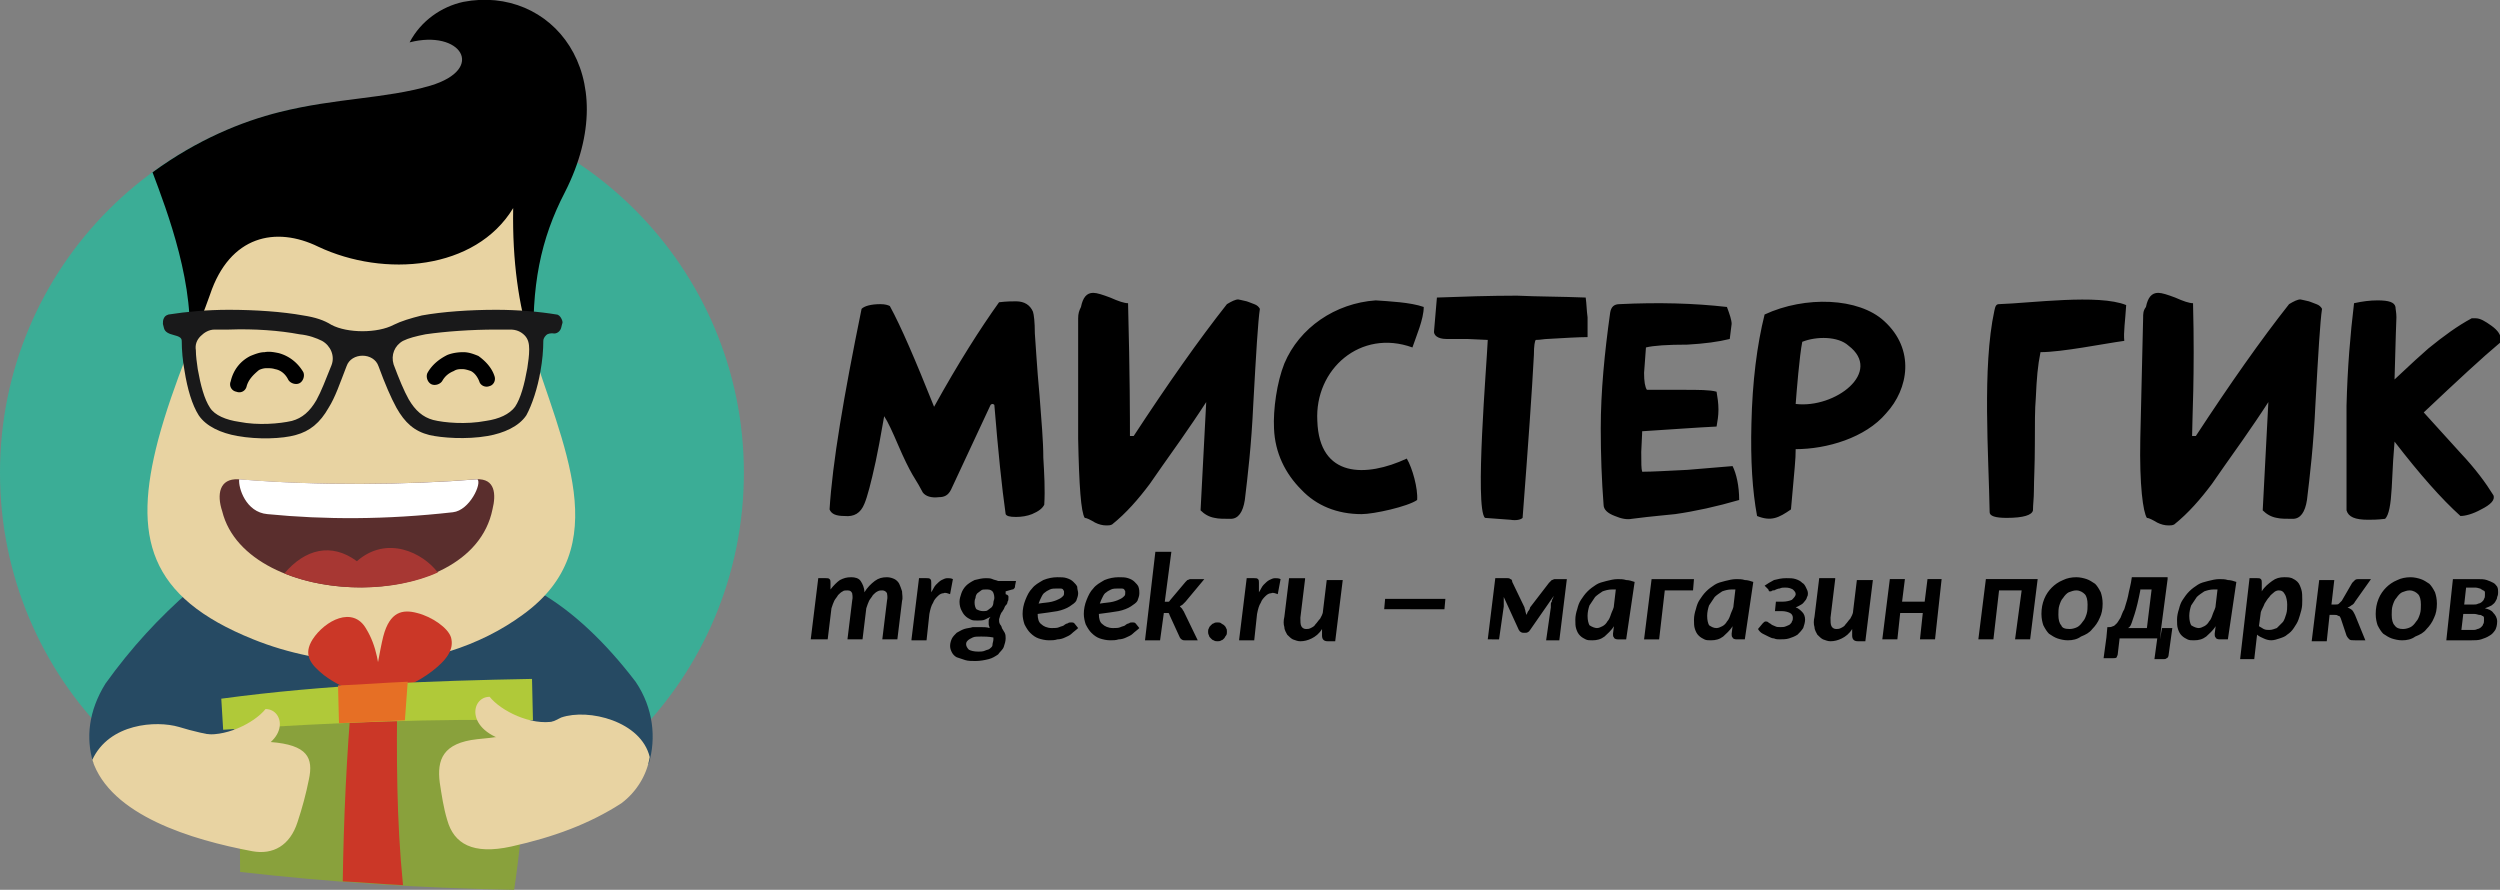
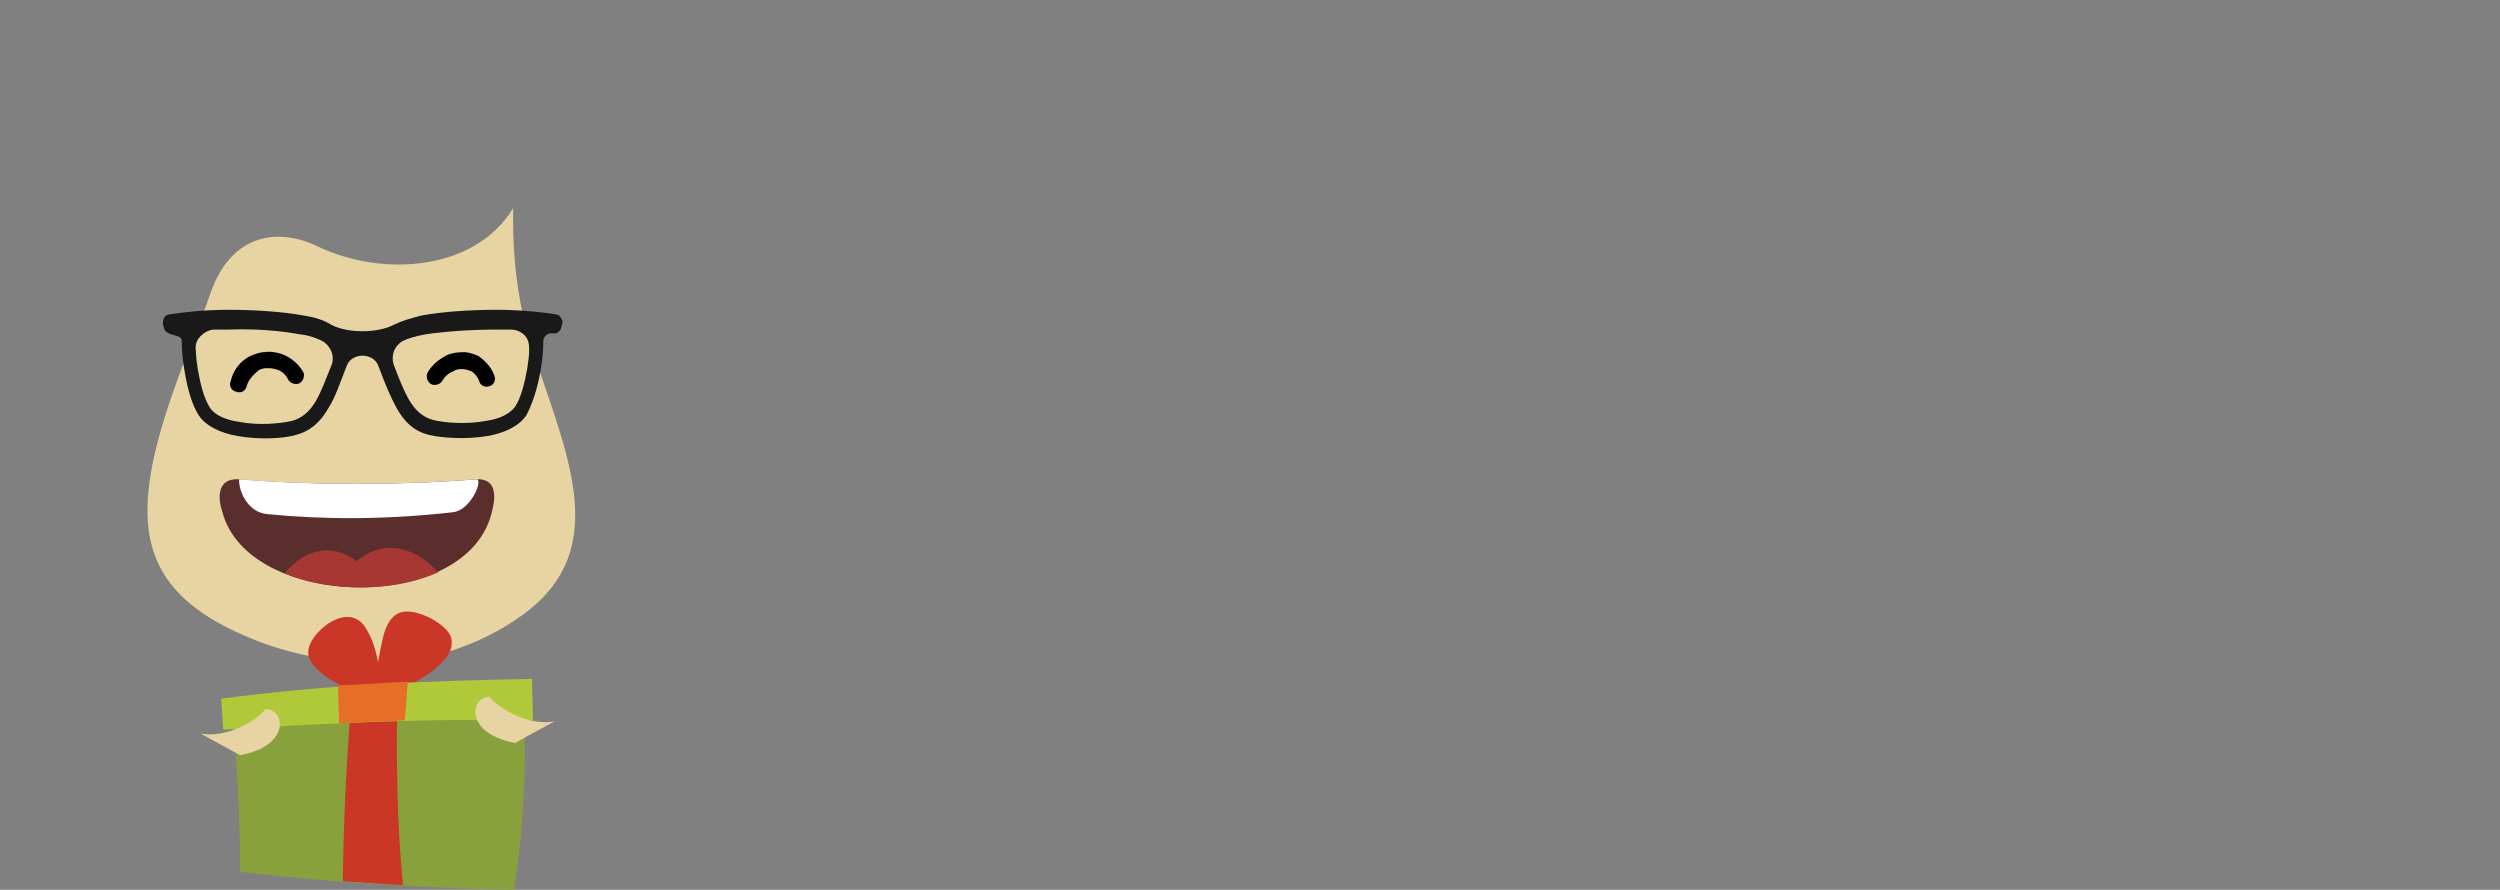
<svg xmlns="http://www.w3.org/2000/svg" id="Layer_1" viewBox="0 0 265.5 94.5">
  <rect x="0" y="0" width="265.5" height="94.5" fill="#808080" stroke="none" />
  <style>.st0{fill:#3bad96}.st0,.st1,.st2,.st3{fill-rule:evenodd;clip-rule:evenodd}.st2{fill:#264a63}.st3{fill:#e8d3a2}.st4{fill:#19191a}.st10,.st11{fill-rule:evenodd;clip-rule:evenodd}.st5{fill:#89a13c}.st5,.st6,.st7,.st8,.st9{fill-rule:evenodd;clip-rule:evenodd}.st6{fill:#cb3727}.st7{fill:#b0c939}.st8{fill:#e66f25}.st9{fill:#5a2e2d}.st10{fill:#a73733}.st11{fill:#fff}</style>
-   <path d="M110.9 53.6c-.2.4-.6.7-1.3 1-.5.2-1.1.3-1.7.3-.7 0-1-.1-1.1-.3-.4-2.8-.8-6.7-1.2-11.6-.1-.1-.2-.1-.2-.1s-.1 0-.2.1l-4.2 9c-.3.6-.7.8-1.3.8-.8.1-1.4-.1-1.7-.5-.2-.4-.6-1.1-1.1-1.9-.4-.7-.9-1.7-1.5-3.1-.6-1.4-1.1-2.5-1.5-3.1-.4 2.3-.7 3.9-.9 4.8-.5 2.3-.9 3.8-1.2 4.5-.4 1-1.1 1.4-2.1 1.3-.9 0-1.4-.2-1.6-.7.3-4.9 1.5-12 3.4-21.3.3-.3 1-.5 2-.5.5 0 .8.1 1 .2 1.2 2.2 2.7 5.7 4.7 10.7 2.6-4.7 4.9-8.3 6.9-11.1.8-.1 1.4-.1 1.8-.1.9 0 1.5.4 1.8 1.1.1.3.2 1.1.2 2.3.1 1.2.2 3.4.5 6.6.2 2.7.4 4.8.4 6.6.1 1.7.2 3.4.1 5m3.6-19.8v12.8c.1 5 .3 7.8.7 8.4.2 0 .6.2 1.1.5.4.2.8.3 1.2.3.2 0 .4 0 .6-.1 1.5-1.2 2.8-2.7 4-4.3.7-1 1.8-2.6 3.3-4.7.9-1.3 1.8-2.6 2.7-4l-.6 11.5c.4.4.9.7 1.5.8.4.1 1 .1 1.7.1.8 0 1.3-.7 1.5-2 .3-2.5.7-5.8.9-10.2.3-5.4.5-8.8.7-10.1-.1-.2-.3-.4-.6-.5-.5-.2-.8-.3-.8-.3-.5-.1-.8-.2-.9-.2-.3 0-.7.2-1.2.5-3 3.8-6.3 8.5-9.9 14h-.4c0-1.7 0-6.4-.2-14.1-.4 0-1-.2-1.9-.6-.8-.3-1.4-.5-1.8-.5-.7 0-1.1.5-1.3 1.5-.2.4-.3.7-.3 1.2m36.7-1.2c0 1.3-.8 3.1-1.2 4.3-5.5-2-10.4 2.3-10.1 7.8.2 6.1 5.2 6 9.5 4 .6 1 1.2 3.2 1.1 4.4-1 .7-4.6 1.5-5.9 1.5-2.6 0-4.8-.9-6.4-2.6-1.7-1.7-2.8-3.9-2.9-6.5-.1-2 .3-4.9 1.1-6.9 1.6-3.8 5.4-6.4 9.7-6.7 1.4.1 3.7.2 5.1.7m17.2-1c.1.7.1 1.4.2 2.1v2.1c-.9 0-2.6.1-4.3.2-.3 0-.7.1-1.2.1-.1.1-.2.6-.2 1.6-.2 3.8-.6 9.5-1.2 17.3-.2.2-.7.3-1.3.2l-2.7-.2c-1.1-1.1.2-16.4.3-18.9l-2.2-.1h-2.2c-.9 0-1.4-.4-1.3-.9l.3-3.5c2.6-.1 5.7-.2 8.5-.2 2.1.1 4.9.1 7.3.2m16.3 21.5c-2.4.7-4.7 1.2-6.8 1.5-.8.1-2.3.2-4.6.5-.5.1-1.1 0-1.8-.3-.8-.3-1.2-.7-1.2-1.2-.2-2.6-.3-5.3-.3-8.1 0-3.9.4-8 1-12.3.1-.6.4-.9 1-.9 4.1-.2 7.9-.1 11.4.3.3.8.5 1.4.5 1.8 0 .1-.1.7-.2 1.6-1.2.3-2.7.5-4.5.6-2.1 0-3.6.1-4.4.3-.1 1.6-.2 2.5-.2 2.7 0 .9.1 1.5.3 1.8h3.8c1.7 0 2.9 0 3.6.2.1.6.2 1.2.2 1.9s-.1 1.2-.2 1.8c-2.1.1-4.7.3-7.9.5 0-.3 0 .5-.1 2.2 0 1.2 0 1.8.1 2.1 1.1 0 2.7-.1 4.8-.2l4.8-.4c.4.8.7 2.1.7 3.6m41.1-20.7c-2.9-1.2-10.2-.2-13.5-.1-.3 0-.4.2-.5.7-1.3 6-.6 15.4-.5 21.4 0 .4.6.6 1.8.6 1.8 0 2.7-.3 2.8-.8 0-.6.1-1.3.1-2.1 0-1.1.1-2.7.1-4.9s0-3.8.1-4.9c.1-2.2.2-3.4.5-4.9 2.3 0 6.7-.9 8.9-1.2-.1-.9.1-2.1.2-3.8m39.7 4c-1.8 1.5-4.5 4-8.1 7.4l3.9 4.3c1.6 1.7 2.7 3.2 3.5 4.5.2.5-.3 1-1.3 1.5-.9.5-1.7.7-2.2.7-2-1.8-4.3-4.4-7-7.9-.1 1.1-.2 2.7-.3 4.9-.1 1.8-.3 2.9-.7 3.3-.8.1-1.4.1-1.8.1-1.4 0-2.1-.3-2.3-1V43.1c.1-4 .4-7.6.8-10.9.9-.2 1.7-.3 2.5-.3 1.2 0 1.8.2 1.9.7 0 .2.1.6.1 1.1 0 .2-.1 2.4-.2 6.6 1.7-1.6 2.9-2.7 3.6-3.3 1.6-1.3 3.1-2.4 4.6-3.2h.4c.5 0 1 .3 1.7.8s1 1 1 1.5c-.1.2-.1.3-.1.3m-37.9-2.6l-.3 12.8c-.1 5 .3 7.8.7 8.4.2 0 .6.2 1.1.5.4.2.8.3 1.2.3.2 0 .4 0 .6-.1 1.5-1.2 2.8-2.7 4-4.3.7-1 1.8-2.6 3.3-4.7.9-1.3 1.8-2.6 2.7-4l-.6 11.5c.4.4.9.7 1.5.8.4.1 1 .1 1.7.1.8 0 1.3-.7 1.5-2 .3-2.5.7-5.8.9-10.2.3-5.4.5-8.8.7-10.1-.1-.2-.3-.4-.6-.5-.5-.2-.8-.3-.8-.3-.5-.1-.8-.2-.9-.2-.3 0-.7.2-1.2.5-3 3.8-6.3 8.5-9.9 14h-.4c0-1.7.3-6.4.1-14.1-.4 0-1-.2-1.9-.6-.8-.3-1.4-.5-1.8-.5-.7 0-1.1.5-1.3 1.5-.3.4-.3.7-.3 1.2m-36.2 2.5c-.3 1.5-.6 5.3-.7 6.6 4.2.5 9.3-3.4 5.6-6.2-1.1-1-3.4-1-4.9-.4m-.7 11.4c0 1.2-.1 1.8-.5 6.4-1.3.9-2.1 1.3-3.6.7-.5-2.7-.7-5.9-.6-9.8.1-4.5.6-8.4 1.4-11.6 4.3-2 10-1.8 12.7.7 3.3 3 2.6 7.2.2 9.8-2.2 2.6-6.3 3.8-9.6 3.8zm59.1 14.2l.3-.3c.1-.1.3-.1.4-.1h1.3l-1.7 2.4c-.1.2-.2.3-.4.4-.1.1-.3.2-.4.2.2.1.4.2.5.3.1.1.2.3.3.5l1.1 2.7h-1.1c-.3 0-.5 0-.6-.1-.1-.1-.2-.2-.3-.4l-.6-1.8c-.1-.2-.1-.3-.3-.3-.1-.1-.2-.1-.4-.1h-.5l-.3 2.8h-1.6l.8-6.5h1.6l-.3 2.6h.4c.2 0 .3 0 .4-.1l.3-.3 1.1-1.9zm-7.8.8c-.2 0-.4.1-.5.2s-.4.3-.5.5c-.2.2-.3.4-.5.7-.1.3-.3.6-.4.9l-.2 1.5c.2.1.3.2.5.3.2.1.4.1.6.1.3 0 .5-.1.8-.2l.6-.6c.2-.2.3-.6.4-.9.1-.3.1-.7.1-1 0-.4-.1-.8-.2-1-.2-.4-.4-.5-.7-.5m-4.1 7.3l1-8.6h.8c.2 0 .3 0 .4.1.1.1.1.2.1.4v.9c.3-.5.7-.8 1.1-1.1.4-.3.8-.4 1.3-.4.3 0 .5 0 .8.1.2.1.4.2.6.4.2.2.3.5.4.8.1.3.1.7.1 1.1 0 .4 0 .7-.1 1.1-.1.4-.2.7-.3 1-.1.3-.3.6-.5.9-.2.3-.4.5-.7.7-.2.2-.5.3-.8.4-.3.1-.6.2-.9.2-.3 0-.6-.1-.8-.2-.2-.1-.5-.2-.7-.4l-.3 2.6h-1.5zm-4.4-3.3c.2 0 .4-.1.6-.2.2-.1.4-.3.5-.5.2-.2.3-.5.4-.8.1-.3.3-.6.3-.9l.2-1.7h-.4c-.4 0-.7.1-1 .2-.3.2-.6.4-.8.6l-.6.9c-.1.3-.2.7-.2 1.1 0 .5.1.8.2 1 .3.2.6.3.8.3m3.1 1.2h-.9c-.2 0-.4-.1-.4-.2-.1-.1-.1-.2-.1-.4l.1-.8c-.3.5-.7.8-1 1.1-.4.3-.8.4-1.3.4-.3 0-.5 0-.7-.1-.2-.1-.4-.2-.6-.4-.2-.2-.3-.4-.4-.7-.1-.3-.1-.6-.1-1s.1-.8.2-1.1c.1-.4.2-.7.4-1 .2-.3.4-.6.7-.9.3-.3.6-.5.9-.7.3-.2.7-.3 1.1-.4.4-.1.8-.2 1.2-.2.3 0 .6 0 .9.1.3 0 .6.1.9.2l-.9 6.1zm-9.3-5.2c-.1.5-.2 1-.3 1.4-.1.4-.2.8-.3 1.1l-.3.9c-.1.3-.2.5-.4.6h2l.5-4.1h-1.2zm2.9-1.2l-.7 5.3-.1 1.1.2-1.2h1.1l-.4 2.9c0 .1-.1.3-.2.3-.1.1-.2.1-.3.1h-1l.3-2.2h-4l-.2 1.7c0 .1-.1.2-.1.3-.1.1-.2.1-.4.1h-1l.3-2.2.1-1.1h.2c.1 0 .2 0 .4-.1.1 0 .2-.1.4-.3.1-.1.2-.3.4-.6.1-.2.2-.6.4-.9.1-.4.3-.9.4-1.4.1-.6.3-1.2.4-2h3.8zm-10.4 5.3c.3 0 .6-.1.8-.2.2-.1.4-.3.6-.6.2-.2.3-.5.4-.8.1-.3.1-.7.1-1 0-.5-.1-.9-.3-1.1-.2-.2-.5-.4-.9-.4-.3 0-.5.1-.8.2-.2.1-.4.3-.6.6-.2.2-.3.5-.4.8-.1.3-.1.7-.1 1 0 .5.1.9.3 1.1.1.3.4.4.9.4m-.2 1.2c-.4 0-.8-.1-1.1-.2-.3-.1-.6-.3-.9-.5-.2-.2-.4-.5-.6-.9-.1-.3-.2-.7-.2-1.2 0-.6.1-1.1.3-1.6.2-.5.5-.9.8-1.2.3-.3.7-.6 1.2-.8.4-.2.9-.3 1.4-.3.4 0 .8.1 1.1.2.3.1.6.3.9.5.2.2.4.5.6.9.1.3.2.7.2 1.2 0 .6-.1 1.1-.3 1.5-.2.5-.5.9-.8 1.2-.3.4-.7.6-1.2.8-.4.3-.9.4-1.4.4zm-3.2-6.5l-.8 6.4H214l.7-5.2h-2.4l-.6 5.2h-1.6l.8-6.4zm-10.2 0l-.7 6.4h-1.6l.3-2.8h-2.4l-.3 2.8h-1.6l.8-6.4h1.6l-.3 2.4h2.4l.3-2.4zm-11.3 0l-.5 4.1c0 .4 0 .7.1.9.1.2.3.3.5.3s.3 0 .5-.1.4-.2.5-.4c.2-.2.3-.4.5-.6.1-.2.3-.5.3-.8l.4-3.3h1.7l-.8 6.5h-.8c-.4 0-.6-.2-.6-.6v-.7c-.3.5-.7.8-1.1 1-.4.2-.8.3-1.2.3-.3 0-.5-.1-.8-.2-.2-.1-.4-.3-.6-.5-.1-.2-.3-.5-.3-.8-.1-.3-.1-.7 0-1.1l.5-4.1h1.7zm-7.5.7c.3-.2.6-.4 1-.6.4-.1.8-.2 1.3-.2.4 0 .7 0 1 .1.3.1.5.2.7.4.2.1.3.3.4.5.1.2.2.4.2.6 0 .1 0 .3-.1.4 0 .1-.1.3-.2.4-.1.1-.2.3-.4.4-.2.1-.3.2-.6.3.3.1.5.3.7.5.2.2.3.5.3.8 0 .3-.1.6-.2.9-.2.3-.4.5-.6.7-.3.2-.6.3-.9.4-.3.1-.7.1-1 .1-.2 0-.4 0-.6-.1-.2 0-.4-.1-.6-.2l-.6-.3c-.2-.1-.4-.3-.5-.5l.5-.6c.1-.1.2-.2.3-.2.1 0 .2 0 .3.1.1.1.2.1.3.2.1.1.2.1.4.2s.3.1.6.1c.2 0 .4 0 .6-.1.2-.1.3-.1.4-.2.1-.1.2-.2.2-.3.1-.1.1-.3.1-.4 0-.2-.1-.4-.3-.5-.2-.1-.5-.2-.9-.2h-.7l.1-1h.7c.4 0 .8-.1 1-.2.2-.2.4-.4.4-.6 0-.2-.1-.3-.3-.5-.2-.1-.4-.2-.8-.2-.2 0-.4 0-.6.1-.2 0-.3.1-.4.1-.1.1-.2.1-.3.1-.1 0-.2.1-.2.1h-.2s-.1-.1-.1-.2l-.4-.4zm-5.1 4.5c.2 0 .4-.1.6-.2.2-.1.4-.3.5-.5.2-.2.3-.5.4-.8.1-.3.3-.6.3-.9l.2-1.7h-.4c-.4 0-.7.1-1 .2-.3.2-.6.4-.8.6l-.6.9c-.1.3-.2.7-.2 1.1 0 .5.1.8.2 1 .3.2.5.3.8.3m3 1.2h-.9c-.2 0-.4-.1-.4-.2-.1-.1-.1-.2-.1-.4l.1-.8c-.3.5-.7.8-1 1.1-.4.3-.8.4-1.3.4-.3 0-.5 0-.7-.1-.2-.1-.4-.2-.6-.4-.2-.2-.3-.4-.4-.7-.1-.3-.1-.6-.1-1s.1-.8.2-1.1c.1-.4.2-.7.4-1 .2-.3.4-.6.7-.9.3-.3.6-.5.9-.7.3-.2.7-.3 1.1-.4.4-.1.8-.2 1.2-.2.3 0 .6 0 .9.1.3 0 .6.1.9.2l-.9 6.1zm-5.4-6.4l-.1 1.2h-3l-.6 5.2h-1.6l.8-6.4zm-10.3 5.2c.2 0 .4-.1.6-.2.2-.1.4-.3.5-.5.2-.2.3-.5.4-.8.1-.3.3-.6.3-.9l.2-1.7h-.4c-.4 0-.7.1-1 .2-.3.2-.6.4-.8.6l-.6.9c-.1.3-.2.7-.2 1.1 0 .5.1.8.2 1 .3.2.6.3.8.3m3.1 1.2h-.9c-.2 0-.4-.1-.4-.2-.1-.1-.1-.2-.1-.4l.1-.8c-.3.5-.7.8-1 1.1-.4.3-.8.4-1.3.4-.3 0-.5 0-.7-.1-.2-.1-.4-.2-.6-.4-.2-.2-.3-.4-.4-.7-.1-.3-.1-.6-.1-1s.1-.8.2-1.1c.1-.4.2-.7.4-1 .2-.3.4-.6.7-.9.3-.3.6-.5.9-.7.3-.2.7-.3 1.1-.4.4-.1.8-.2 1.2-.2.3 0 .6 0 .9.1.3 0 .6.1.9.2l-.9 6.1zm-10.8-3.4c0 .1.1.3.1.4 0 .1.1.3.1.4.1-.1.1-.3.2-.4.1-.1.2-.3.2-.4l2-2.6.3-.3c.1 0 .2-.1.3-.1h1.3l-.8 6.5h-1.4l.5-3.5v-.3c0-.1 0-.2.1-.3 0-.1 0-.2.1-.3 0-.1.1-.2.1-.3l-2.5 3.6c-.1.1-.1.2-.2.2-.1.1-.2.1-.3.1h-.2c-.1 0-.2 0-.3-.1-.1 0-.1-.1-.2-.2l-1.6-3.5v1l-.5 3.5H158l.8-6.5h1.3c.1 0 .2 0 .3.1.1 0 .2.1.2.3l1.3 2.7zm-14.8-.9h6.4l-.1 1.1H147zm-8.5-2.1l-.5 4.1c0 .4 0 .7.1.9.1.2.3.3.5.3s.3 0 .5-.1.4-.2.5-.4c.2-.2.3-.4.5-.6.1-.2.3-.5.3-.8l.4-3.3h1.7l-.8 6.5h-.8c-.4 0-.6-.2-.6-.6v-.7c-.3.5-.7.8-1.1 1-.4.2-.8.3-1.2.3-.3 0-.5-.1-.8-.2-.2-.1-.4-.3-.6-.5-.1-.2-.3-.5-.3-.8-.1-.3-.1-.7 0-1.1l.5-4.1h1.7zm-7 6.4l.8-6.5h.8c.2 0 .3 0 .4.1.1.1.1.2.1.4v1c.2-.3.3-.6.5-.8.2-.2.4-.4.6-.5.2-.1.4-.2.6-.2.2 0 .4 0 .6.1l-.3 1.6c-.3-.1-.5-.2-.7-.1-.2 0-.4.1-.6.3-.2.2-.4.4-.5.7-.2.3-.3.7-.4 1.2l-.3 2.8h-1.6zm-3.3-.8c0-.1 0-.3.1-.4 0-.1.1-.2.2-.3.1-.1.2-.2.3-.2.1-.1.3-.1.4-.1.1 0 .3 0 .4.1.1.1.2.1.3.2.1.1.2.2.2.3.1.1.1.2.1.4 0 .1 0 .3-.1.4-.1.1-.1.2-.2.3-.1.1-.2.2-.3.2-.1.1-.3.1-.4.1-.1 0-.3 0-.4-.1-.1 0-.2-.1-.3-.2-.1-.1-.2-.2-.2-.3-.1-.2-.1-.3-.1-.4m-3.9-8.5l-.7 5.3h.4c.1 0 .1-.1.2-.2l1.6-1.9.2-.2c.1 0 .2-.1.3-.1h1.5l-2 2.4-.3.3c-.1.1-.2.1-.3.2l.2.2c.1.1.1.2.2.3l1.5 3.1h-1.4c-.1 0-.2 0-.3-.1-.1 0-.1-.1-.2-.2l-1.1-2.4c0-.1-.1-.2-.1-.2h-.5l-.4 2.9h-1.6l1.1-9.4h1.7zm-5.7 3.9c-.2 0-.5 0-.7.1-.2.1-.4.2-.5.3-.2.1-.3.3-.4.5-.1.2-.2.4-.3.7.6-.1 1-.1 1.4-.2.4-.1.6-.2.8-.3.2-.1.3-.2.4-.3.1-.1.1-.2.1-.3v-.2c0-.1-.1-.1-.1-.2-.1-.1-.2-.1-.3-.1h-.4m2.3.5c0 .3-.1.5-.2.8-.1.2-.4.4-.7.6-.3.2-.8.4-1.3.5-.6.1-1.3.2-2.1.3 0 .5.1.9.4 1.1.2.2.6.4 1.1.4.3 0 .6 0 .8-.1.2-.1.4-.1.5-.2.1-.1.3-.2.4-.2.1-.1.2-.1.4-.1.1 0 .2 0 .3.1l.4.5c-.2.2-.5.4-.7.6-.2.2-.5.3-.7.4-.2.1-.5.2-.8.2-.3.1-.6.1-.9.1-.4 0-.8-.1-1.1-.2-.3-.1-.6-.3-.9-.6-.2-.2-.4-.5-.6-.9-.1-.3-.2-.7-.2-1.1 0-.5.1-1 .3-1.5.2-.5.4-.9.7-1.2.3-.4.7-.6 1.2-.9.5-.2 1-.3 1.5-.3.4 0 .7 0 1 .1.3.1.5.2.7.4.2.2.3.3.4.5.1.3.1.5.1.7zm-8.8-.5c-.2 0-.5 0-.7.1-.2.1-.4.2-.5.3-.2.1-.3.3-.4.5-.1.2-.2.4-.3.7.6-.1 1-.1 1.4-.2.4-.1.6-.2.8-.3.2-.1.3-.2.4-.3.1-.1.1-.2.1-.3v-.2c0-.1-.1-.1-.1-.2-.1-.1-.2-.1-.3-.1h-.4m2.3.5c0 .3-.1.5-.2.8-.1.2-.4.4-.7.6-.3.2-.8.4-1.3.5-.6.1-1.3.2-2.1.3 0 .5.1.9.4 1.1.2.2.6.4 1.1.4.3 0 .6 0 .8-.1.2-.1.4-.1.5-.2.1-.1.3-.2.4-.2.1-.1.2-.1.4-.1.1 0 .2 0 .3.1l.4.5c-.2.2-.5.4-.7.6-.2.2-.5.3-.7.4-.2.1-.5.2-.8.2-.3.1-.6.1-.9.1-.4 0-.8-.1-1.1-.2-.3-.1-.6-.3-.9-.6-.2-.2-.4-.5-.6-.9-.1-.3-.2-.7-.2-1.1 0-.5.1-1 .3-1.5.2-.5.4-.9.7-1.2.3-.4.7-.6 1.2-.9.5-.2 1-.3 1.5-.3.4 0 .7 0 1 .1.3.1.5.2.7.4.2.2.3.3.4.5 0 .3.1.5.1.7zm-10.1 1.9c.2 0 .4 0 .5-.1.1-.1.3-.2.4-.3.1-.1.2-.3.2-.5s.1-.3.1-.5c0-.3-.1-.6-.2-.7-.2-.2-.4-.2-.7-.2-.2 0-.4 0-.5.1-.1.1-.3.2-.4.3-.1.1-.2.3-.2.5-.1.2-.1.4-.1.5 0 .3.1.6.2.7.2.1.4.2.7.2m1.1 3v-.2c-.5-.1-1-.1-1.3-.1-.4 0-.7 0-.9.1-.2.1-.4.2-.5.3-.1.1-.2.2-.2.4s.1.4.3.6c.2.1.5.2 1 .2.2 0 .5 0 .7-.1.2-.1.4-.1.5-.2.1-.1.3-.2.3-.4s.1-.4.1-.6zm1.6-4.5c0 .2 0 .4-.1.5 0 .2-.1.3-.2.4-.1.1-.1.2-.2.4-.1.1-.1.2-.2.3-.1.1-.1.2-.2.4 0 .1-.1.3-.1.4 0 .2 0 .3.1.5.1.1.2.3.2.4.1.2.2.3.3.5s.1.4.1.6c0 .3-.1.6-.2.9-.1.3-.4.5-.6.8-.3.2-.6.4-1 .5-.4.1-.9.2-1.4.2-.4 0-.8 0-1.1-.1l-.9-.3c-.2-.1-.4-.3-.5-.5-.1-.2-.2-.4-.2-.7 0-.3.1-.6.2-.8.1-.2.3-.4.5-.6.2-.1.5-.3.8-.4.3-.1.6-.1.9-.2h.9c.3 0 .6 0 .9.1 0-.1-.1-.3-.1-.4v-.4c0-.1.1-.3.2-.4l-.6.3c-.2.1-.5.1-.8.1-.3 0-.5 0-.7-.1-.2-.1-.4-.2-.6-.4-.2-.2-.3-.4-.4-.6-.1-.2-.2-.5-.2-.9 0-.3.1-.6.2-.9.1-.3.3-.6.5-.8.2-.2.5-.4.9-.6.4-.1.8-.2 1.2-.2.2 0 .5 0 .7.1.2.1.4.1.6.2h1.9l-.1.5c0 .1 0 .2-.1.3-.1.1-.1.1-.2.1l-.7.2v.3c.3.1.3.2.3.3zm-10.3 4.5l.8-6.5h.8c.2 0 .3 0 .4.1.1.1.1.2.1.4v1c.2-.3.3-.6.5-.8.2-.2.4-.4.6-.5.2-.1.4-.2.6-.2.2 0 .4 0 .6.1l-.3 1.6c-.3-.1-.5-.2-.7-.1-.2 0-.4.1-.6.3-.2.2-.4.4-.5.7-.2.3-.3.7-.4 1.2l-.3 2.8h-1.6zm-10.7 0l.8-6.5h.8c.2 0 .3 0 .4.1.1.1.1.2.1.4v.7c.3-.4.7-.8 1-1 .4-.2.7-.3 1.2-.3.4 0 .8.1 1 .4.2.3.4.7.4 1.2.3-.5.7-.9 1.1-1.2.4-.3.8-.4 1.3-.4.3 0 .6.1.8.2.2.1.4.3.5.5.1.2.2.5.3.8 0 .3.1.7 0 1l-.5 4.1h-1.6l.5-4.1c.1-.4 0-.7 0-.8-.1-.2-.3-.3-.5-.3s-.3 0-.5.1-.3.2-.5.4c-.1.2-.3.4-.4.6-.1.2-.2.5-.3.8l-.4 3.3H90l.5-4.1c.1-.4 0-.7 0-.8-.1-.2-.2-.3-.5-.3-.2 0-.4 0-.5.1-.2.1-.3.2-.5.4-.1.2-.3.4-.4.6-.1.2-.2.5-.3.8l-.4 3.3h-1.8zm175.5-2.7l-.2 1.7h1.2c.2 0 .3 0 .5-.1.1 0 .3-.1.4-.2.1-.1.2-.2.2-.3.1-.1.1-.3.1-.4v-.3c0-.1-.1-.2-.2-.2-.1-.1-.2-.1-.3-.1-.1 0-.3-.1-.5-.1h-1.2zm.1-1h1c.2 0 .3 0 .5-.1.1 0 .3-.1.4-.2.1-.1.2-.2.2-.3.1-.1.1-.3.1-.4v-.3c0-.1-.1-.2-.2-.2-.1-.1-.2-.1-.3-.2-.1 0-.3-.1-.5-.1h-1l-.2 1.8zm-1.2-2.7h2.6c.4 0 .7 0 1 .1.3.1.5.2.7.3.2.1.3.3.4.4.1.2.1.4.1.6 0 .1 0 .3-.1.5 0 .2-.1.3-.2.5s-.3.3-.4.4c-.2.1-.4.2-.7.3.4.1.7.2.9.5.2.2.4.5.4.9s-.1.7-.2.9c-.2.3-.4.5-.6.6-.3.2-.6.3-.9.4-.3.1-.7.1-1 .1h-2.7l.7-6.5zm-5.3 5.3c.3 0 .6-.1.8-.2.2-.1.4-.3.6-.6.2-.2.3-.5.4-.8.1-.3.1-.7.1-1 0-.5-.1-.9-.3-1.1-.2-.2-.5-.4-.9-.4-.3 0-.5.1-.8.2-.2.1-.4.3-.6.6-.2.2-.3.5-.4.8-.1.3-.1.7-.1 1 0 .5.1.9.3 1.1.2.3.5.4.9.4m-.1 1.2c-.4 0-.8-.1-1.1-.2-.3-.1-.6-.3-.9-.5-.2-.2-.4-.5-.6-.9-.1-.3-.2-.7-.2-1.2 0-.6.1-1.1.3-1.6.2-.5.5-.9.8-1.2.3-.3.7-.6 1.2-.8.4-.2.9-.3 1.4-.3.4 0 .8.1 1.1.2.3.1.6.3.9.5.2.2.4.5.6.9.1.3.2.7.2 1.2 0 .6-.1 1.1-.3 1.5-.2.5-.5.9-.8 1.2-.3.4-.7.6-1.2.8-.4.3-.9.4-1.4.4z" />
-   <path class="st0" d="M39.5 10.7C61.3 10.7 79 28.4 79 50.2S61.4 89.8 39.5 89.8 0 72.1 0 50.2s17.7-39.5 39.5-39.5" />
-   <path class="st1" d="M20 37.4c.9-6.8-2.3-15.1-3.8-19.1 4.8-3.5 9.5-5.4 13.5-6.4 6-1.5 11.2-1.4 16-2.8 6-1.8 3.2-6-2.2-4.6C44.7 2.2 46.9.7 49.2.2 58.5-1.6 66.4 7.8 60 20.4c-2.6 5-3.6 10-3.3 17H20z" />
-   <path class="st2" d="M11.2 72.6c2.8-3.9 5.7-7 9-9.9l37.1.2c3.5 2 7 5.3 10.2 9.5 1.9 2.8 2.2 6 1.4 8.7-17.8 6.2-39 7-59-.1-.8-2.6-.5-5.5 1.3-8.4" />
  <path class="st3" d="M22.3 31.3c-1.1 3.2-3.9 9.4-5.5 15.4-2.7 10.3-1.1 16.7 10.1 21.2 3.7 1.5 7.8 2.3 11.9 2.5 6.1.2 12.2-1.8 16.7-5.1 10-7.2 4.2-18 .8-29-1.2-3.9-1.9-8.5-1.8-14.2-4 6.6-13.7 7.4-20.7 4.1-4.5-2.2-9.4-1.2-11.5 5.1" />
  <path class="st4" d="M34.2 36.2c-.6-.3-1.4-.6-2.4-.7-2.1-.4-4.8-.6-7.5-.5h-1.5c-.6 0-1.1.3-1.5.7-.4.4-.6.9-.5 1.5 0 .6.1 1.3.2 2 .3 1.7.7 3.2 1.3 4.1.5.8 1.7 1.3 3.1 1.5 2 .4 4.3.2 5.6-.1 1.1-.3 1.9-1 2.6-2.2.5-.9 1-2.2 1.6-3.7.4-1-.1-2.1-1-2.6m20-1.2h-1.5c-2.7 0-5.4.2-7.5.5-1 .2-1.8.4-2.4.7-.9.5-1.3 1.5-1 2.5.6 1.6 1.1 2.8 1.6 3.7.7 1.2 1.5 1.9 2.6 2.2 1.2.3 3.5.5 5.6.1 1.4-.2 2.5-.7 3.1-1.5.6-.9 1-2.4 1.3-4.1.1-.7.2-1.3.2-2 0-.6-.1-1.1-.5-1.5-.4-.4-.9-.6-1.5-.6zm-36.3-1.6c1.9-.3 4.1-.5 6.4-.5 2.8 0 5.7.2 7.9.6 1.3.2 2.2.5 3 1 1.7.9 4.9.9 6.6 0 .8-.4 1.8-.7 3-1 2.2-.4 5.1-.6 7.9-.6 2.3 0 4.6.2 6.4.5.2 0 .4.2.5.4.1.2.2.4.1.6l-.1.4c-.1.4-.5.7-.9.6-.2 0-.5 0-.7.2-.2.2-.3.4-.3.6 0 1-.1 2.1-.3 3.2-.3 1.8-.9 3.6-1.5 4.7-.8 1.2-2.4 1.9-4.1 2.2-2.3.4-4.9.2-6.2-.1-1.6-.4-2.6-1.3-3.5-2.9-.6-1.1-1.2-2.5-1.9-4.4-.5-1.5-2.9-1.5-3.4 0-.7 1.8-1.2 3.3-1.9 4.4-.9 1.6-2 2.5-3.5 2.9-1.4.4-4 .5-6.2.1-1.7-.3-3.3-1-4.1-2.2-.7-1.1-1.2-2.8-1.5-4.7-.2-1.1-.3-2.2-.3-3.2 0-.8-1.7-.4-1.9-1.4l-.1-.4c0-.2 0-.4.1-.6.1-.2.2-.3.5-.4z" />
  <path class="st5" d="M25.5 92.6c0-6.2-.4-12.5-.9-17.9 10.7-1.3 20.8-2 30.9-1.8.5 7.4.2 14.3-.9 21.6-10.2-.2-19.4-.8-29.1-1.9" />
  <path class="st6" d="M42.4 73.1c1.5-.4 3.3-1.5 4.5-2.7.7-.7 1.3-1.6 1-2.7-.3-1-2-2.2-3.6-2.6-1.5-.4-2.9-.2-3.6 2.5-.4 1.6-.7 3.9-1.2 5.6l2.9-.1z" />
  <path class="st6" d="M38.9 66.8c-1.4-2.5-4.4-.9-5.7 1.1-1 1.6-.3 2.6 1.2 3.8 1.2.9 2.2 1.3 3.2 1.8l2.9-.2c-.2-2.6-.5-4.7-1.6-6.5" />
  <path d="M26.2 41c-.1.5-.6.8-1.1.6a.8.8 0 0 1-.6-1.1c.3-1.3 1.1-2.2 2.1-2.7.5-.2 1-.4 1.5-.4.5-.1 1 0 1.5.1 1.1.3 2 1 2.6 2 .2.4 0 1-.4 1.2-.4.2-1 0-1.2-.4-.3-.6-.8-1-1.4-1.1-.3-.1-.6-.1-.9-.1-.3 0-.6.1-.8.2-.6.5-1.1 1-1.3 1.7m26.3-1.1c.2.5-.1 1-.5 1.1-.5.2-1-.1-1.1-.5-.2-.5-.5-.9-.9-1.1-.3-.1-.6-.2-.9-.2-.3 0-.6 0-.9.2-.5.2-.9.5-1.2 1-.2.4-.8.6-1.2.4-.4-.2-.6-.8-.4-1.2.5-.9 1.3-1.5 2.1-1.9.5-.2 1.1-.3 1.7-.3.6 0 1.1.2 1.6.4.7.5 1.4 1.2 1.7 2.1" />
-   <path class="st3" d="M66 85.3c-3.4 2.2-7.2 3.6-11.7 4.6-4.1.9-6.1-.3-6.8-2.8-.4-1.3-.6-2.7-.8-4-.3-2.4.3-4.2 4-4.6 3.3-.3 6-.8 8.9-2.3 2.9-1 8.5.4 9.4 4.2-.3 1.9-1.4 3.7-3 4.9m-47-8.1c2.9.9 6.2 1.4 9.7 1.6 4 .3 4.6 1.7 4.1 4-.3 1.5-.7 3-1.2 4.5-.8 2.5-2.6 3.5-4.8 3.1-6.4-1.2-15.1-3.8-17-9.7 1.8-3.9 6.8-4.2 9.2-3.5" />
  <path class="st6" d="M37.4 73.4l4.8-.3c-.1 7.2-.1 13.9.6 20.9-2.2-.1-4.3-.3-6.4-.4.1-6.7.4-13.3 1-20.2" />
  <path class="st7" d="M23.7 77.5c12.3-.8 22.4-1.2 32.9-1l-.1-4.4c-10.8.2-21.9.6-33 2.1l.2 3.3z" />
  <path class="st8" d="M36 76.8c2.4-.1 4.7-.2 7-.3l.3-4.1c-2.4.1-4.9.3-7.4.4l.1 4z" />
  <path class="st9" d="M23.6 54.3c2.6 10.5 26.4 11.1 28.7-.2.4-1.6.3-3.3-1.7-3.2-7.3.6-17 .7-25.3 0-2-.1-2.3 1.6-1.7 3.4z" />
  <path class="st10" d="M30.2 60.9c4.9 2 11.6 2 16.3-.1-1.6-2.1-5.4-4-8.6-1.2-2.7-2-5.5-1.3-7.7 1.3" />
  <path class="st11" d="M50.7 50.9c-7.3.6-17 .7-25.3 0-.1.9.7 3.5 3 3.7 6.1.6 12.6.6 19.7-.2 1.8-.2 3.1-3.1 2.6-3.5" />
  <path class="st3" d="M21.3 77.9c2.5.5 5.7-1.1 6.9-2.6 2.1 0 2.7 3.9-2.7 4.9l-4.2-2.3zm37.6-1.3c-2.5.5-5.7-1.1-6.9-2.6-2.1 0-2.7 3.9 2.7 4.9l4.2-2.3z" />
</svg>